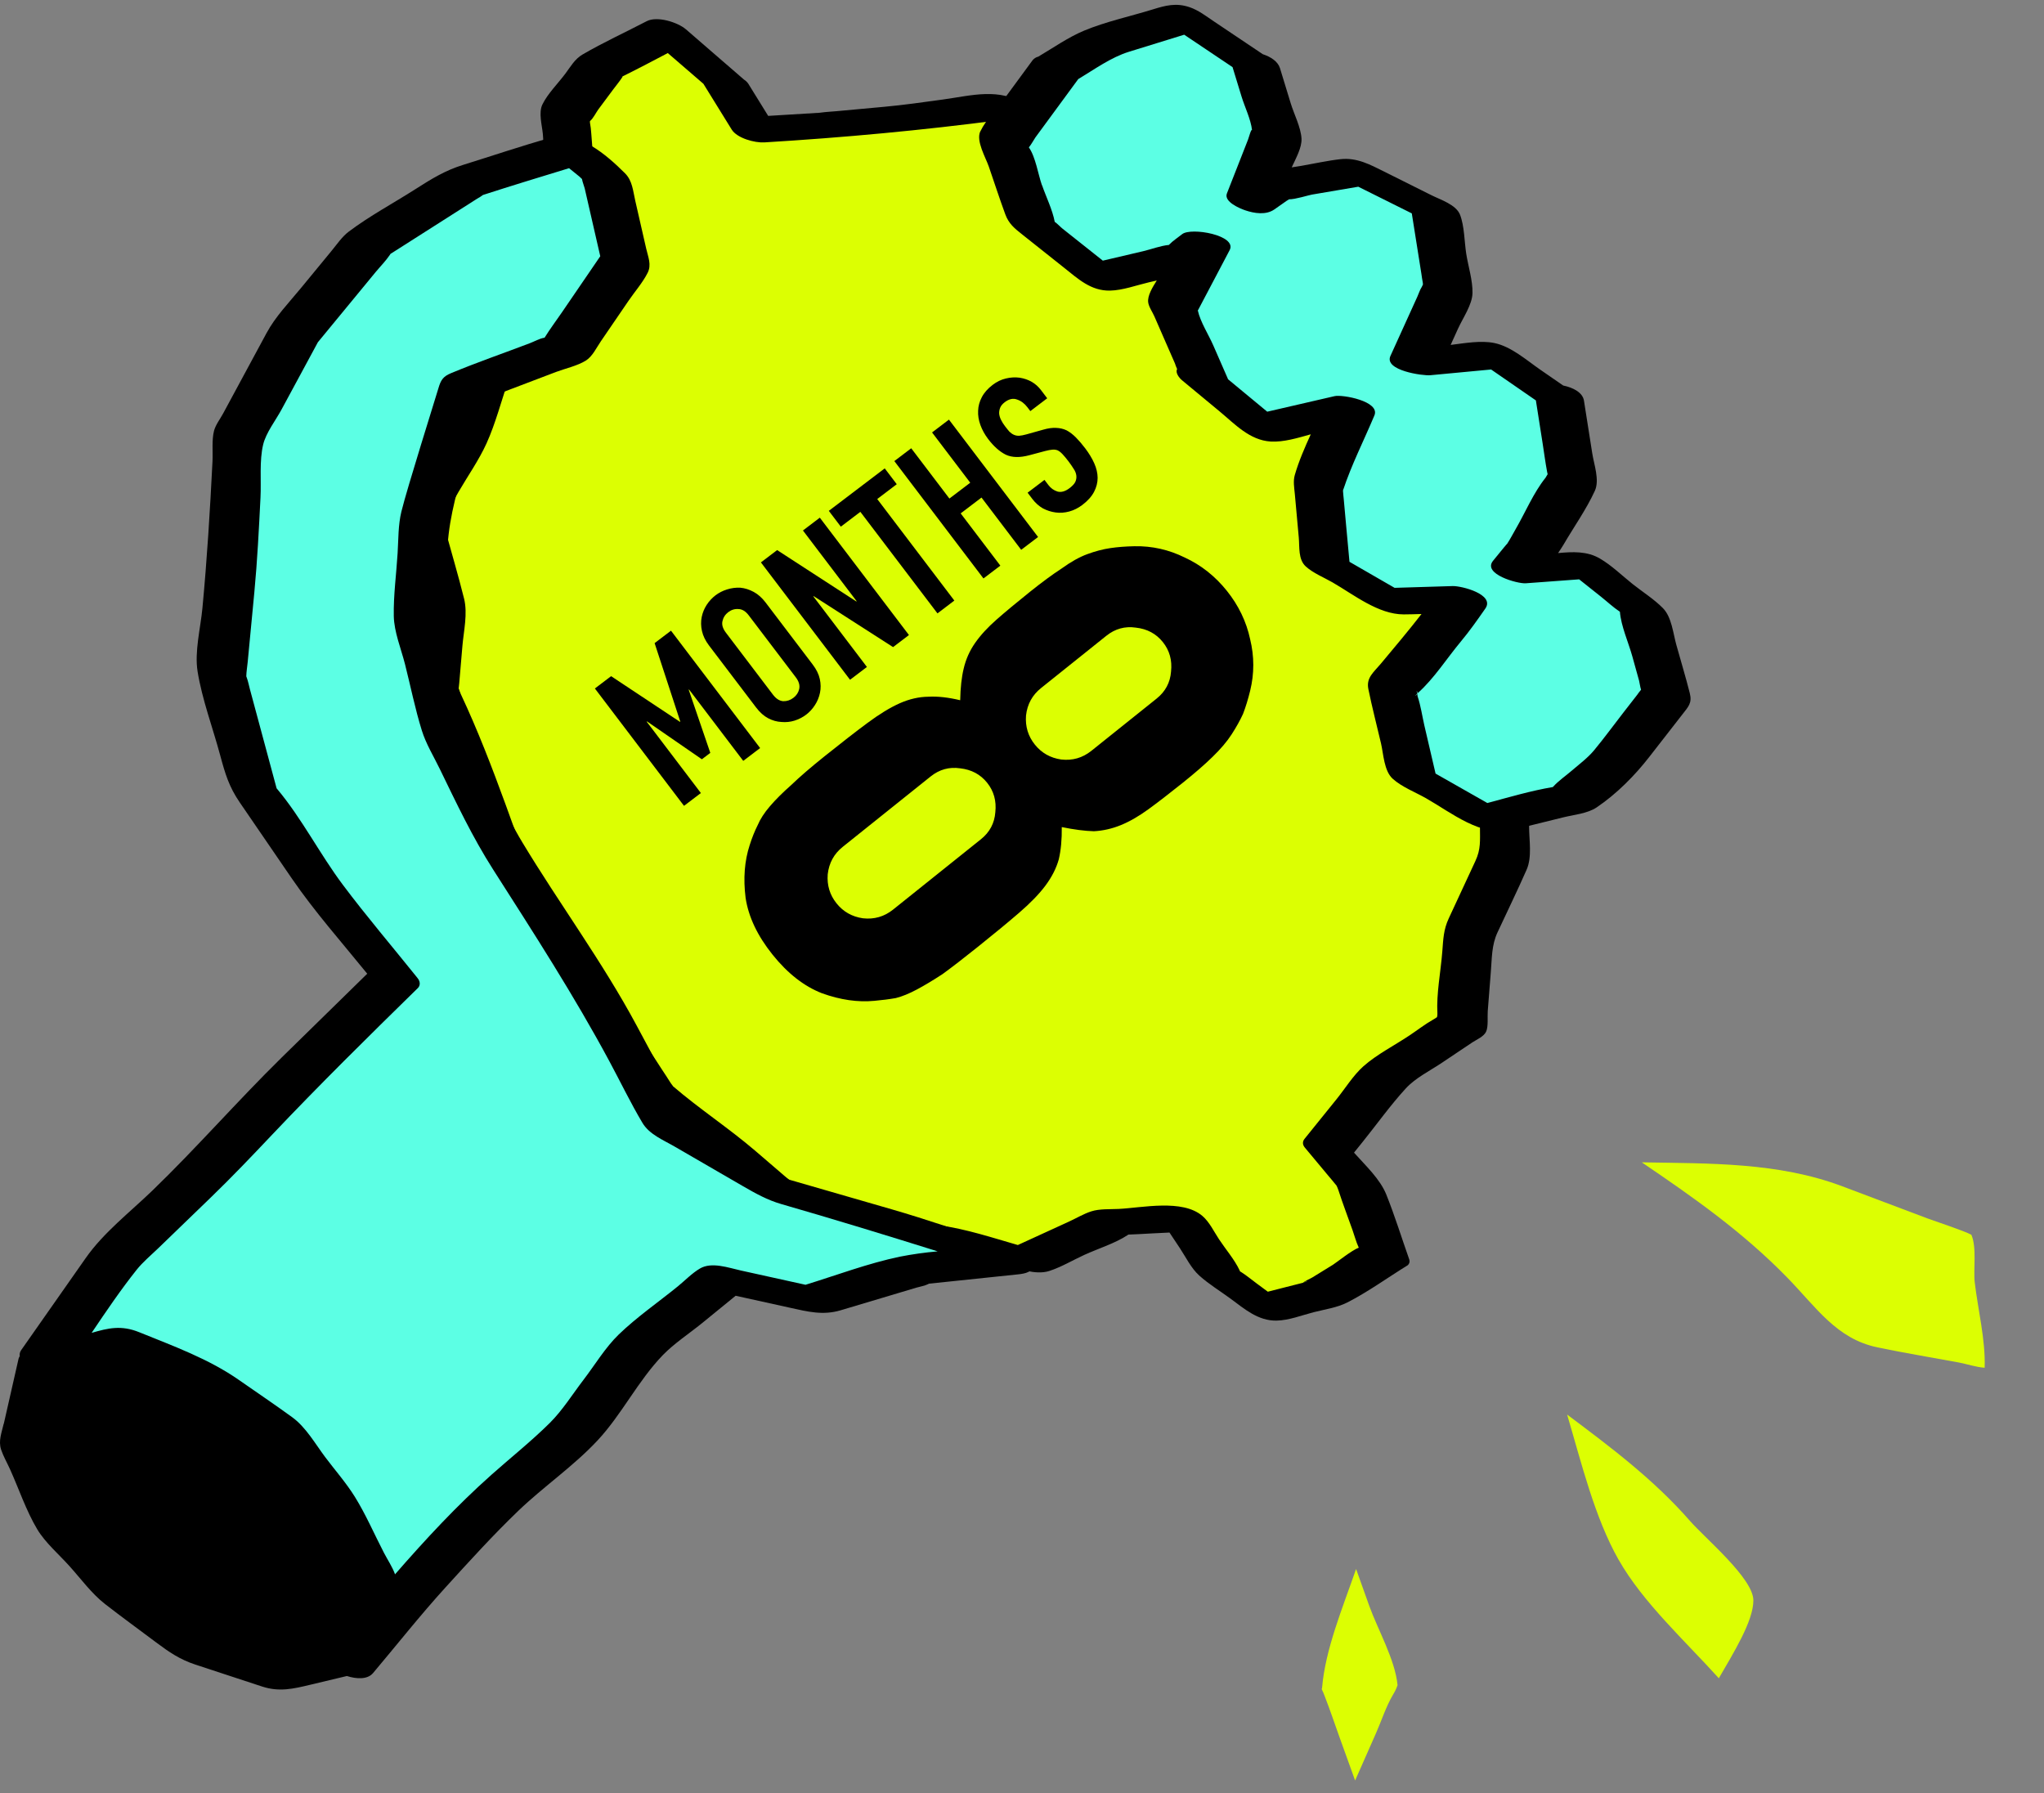
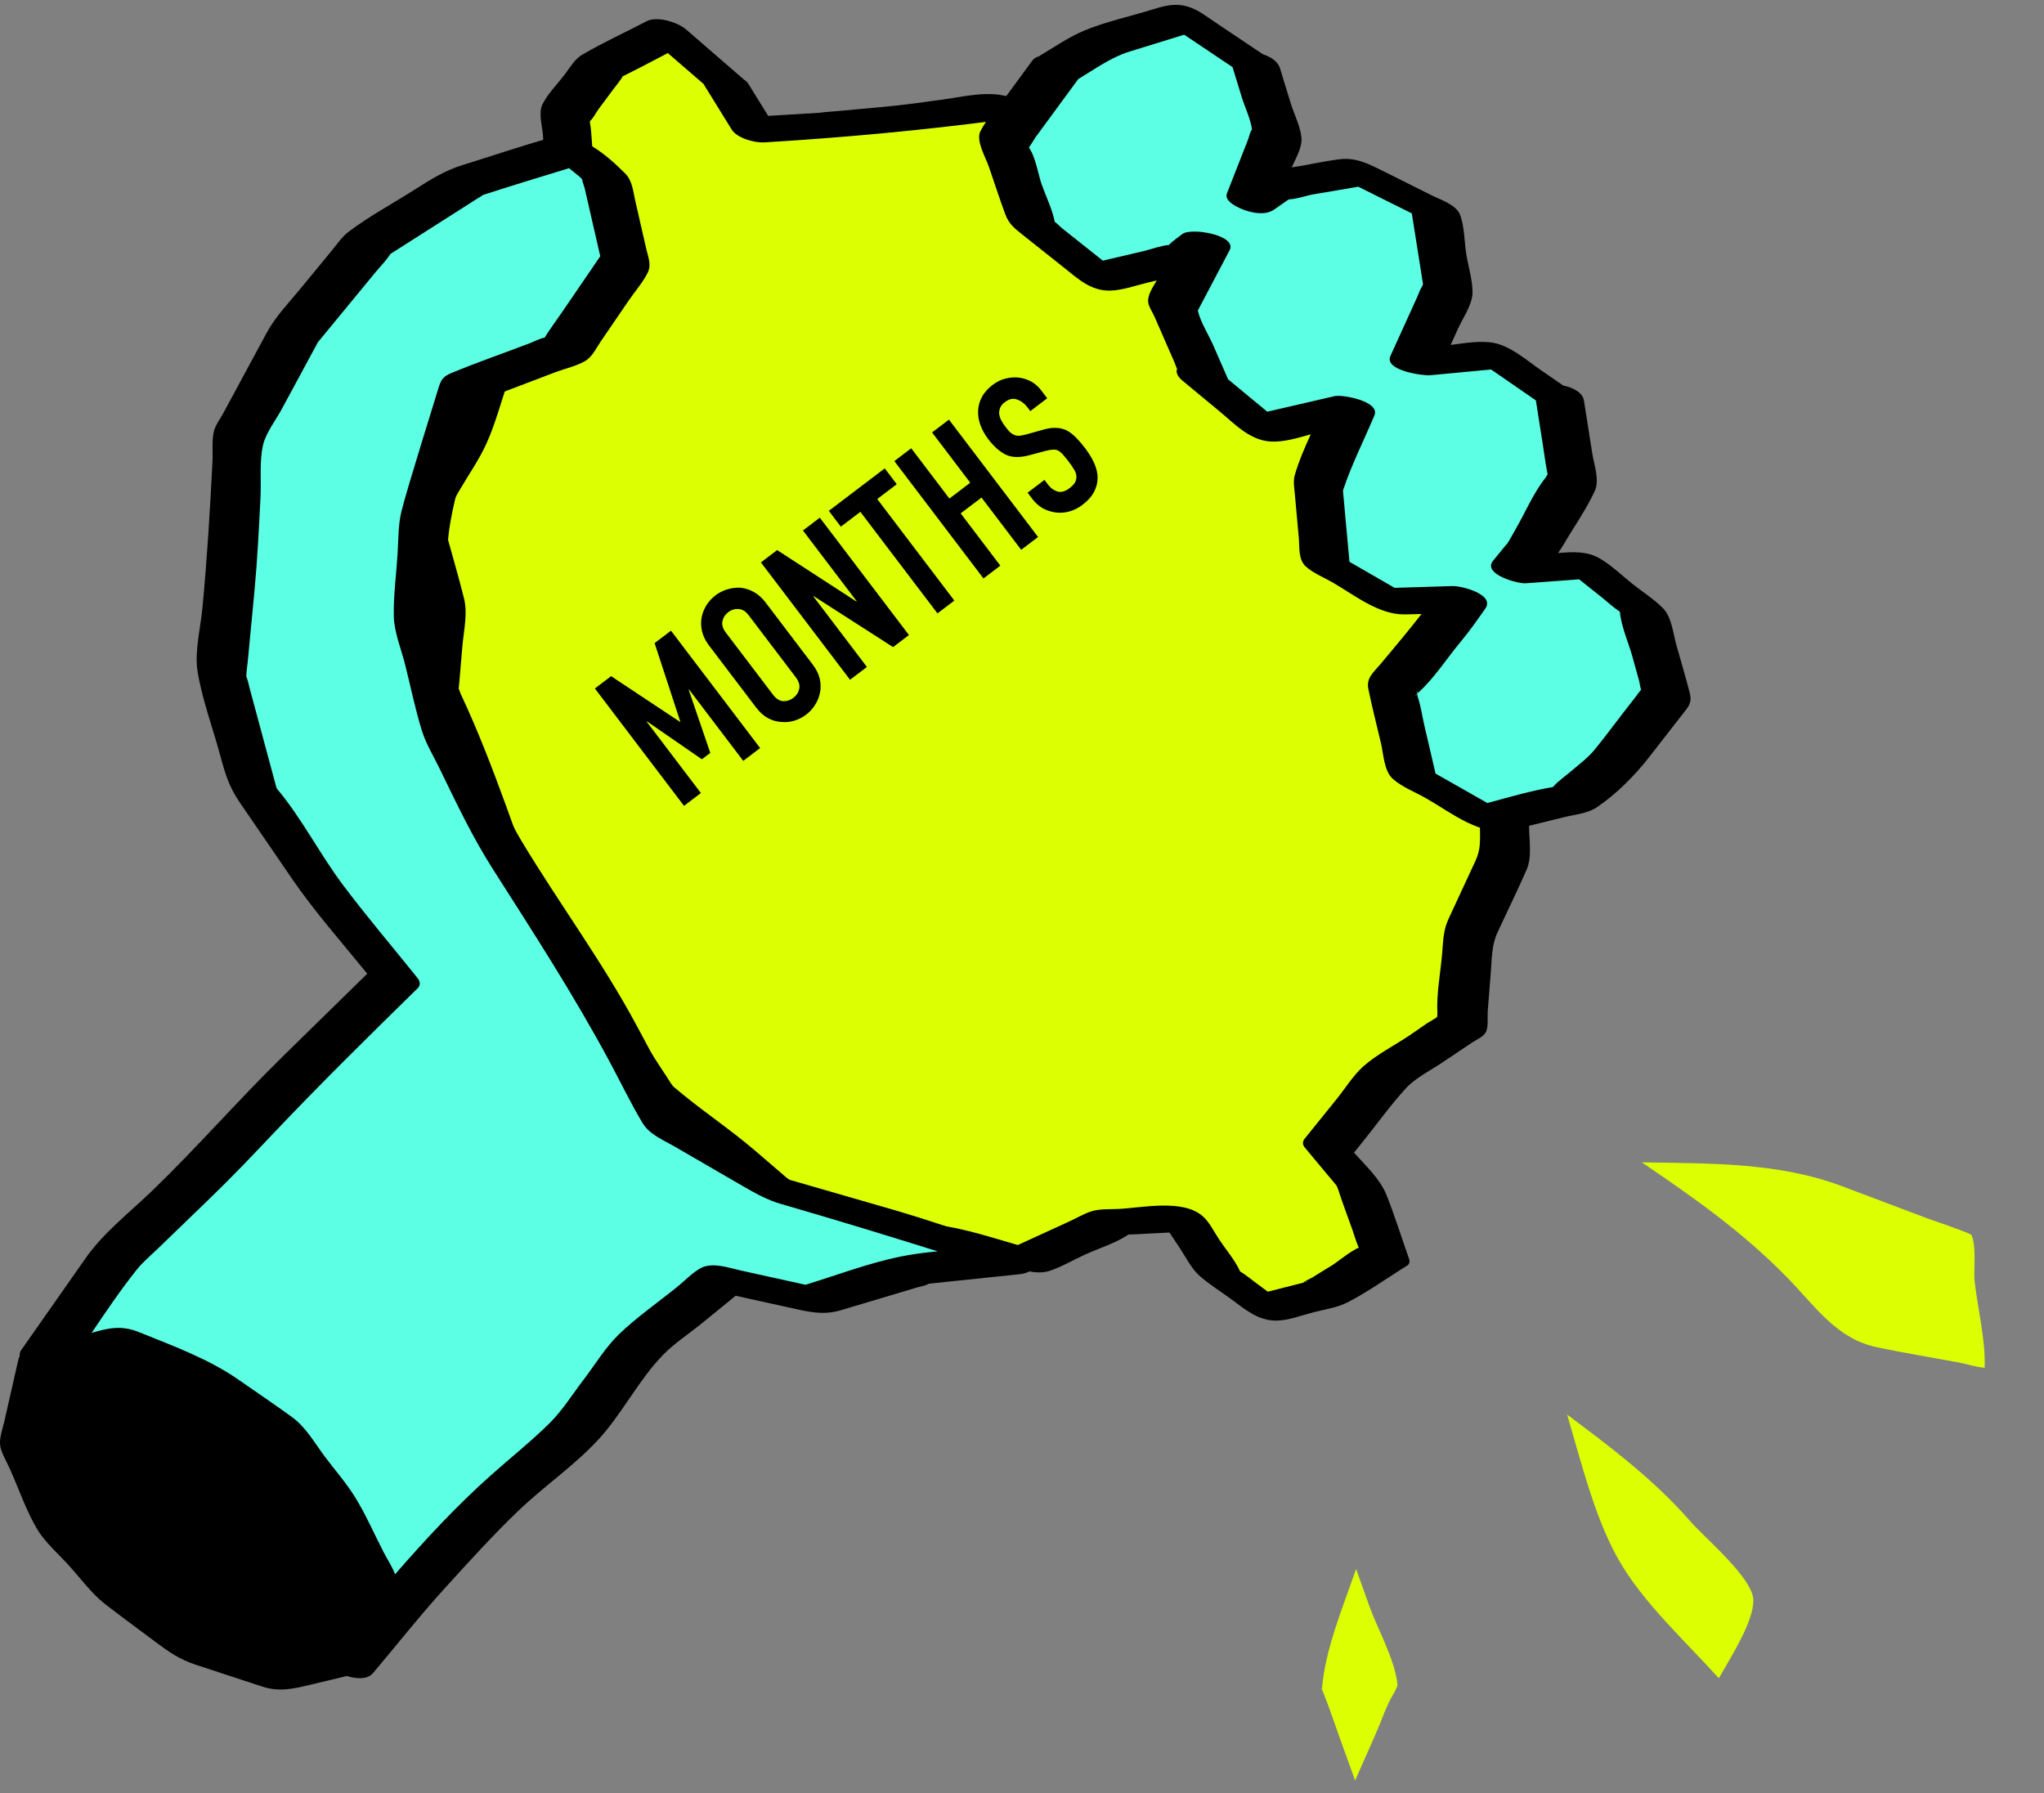
<svg xmlns="http://www.w3.org/2000/svg" width="212" height="186" viewBox="0 0 212 186" fill="none">
  <rect x="0" y="0" width="212" height="186" fill="#808080" stroke="none" />
  <path d="M75.254 8.641L78.242 13.47L86.496 12.966L95.087 12.179L104.045 10.946L111.709 16.054L121.188 16.517L126.347 24.463L134.803 28.378L137.24 37.357L144.148 45.768L150.045 54.764L152.757 63.181L155.047 71.539L156.042 80.165L156.054 88.957L152.333 96.968L151.596 106.325L143.708 111.597L137.688 119.058L141.137 123.2L143.637 130.273L137.335 134.155L131.38 135.671L126.394 131.99L122.695 126.413L115.264 126.779L106.78 130.667L97.9 128.351L88.803 128.323L80.997 123.677L74.333 117.962L67.481 112.713L62.773 105.468L55.25 97.415L51.273 87.303L48.396 79.094L45.009 71.035L45.754 62.3L43.293 53.3L47.894 45.367L50.757 37.121L54.144 28.611L63.47 23.202L59.21 17.96L58.605 11.84L62.277 6.903L69.133 3.351L75.254 8.641Z" fill="#DCFF02" />
  <path d="M48.131 62.079C48.522 63.65 48.095 65.421 47.959 67.013C47.848 68.299 47.738 69.584 47.63 70.87C47.614 71.057 47.58 71.268 47.566 71.471C47.616 71.503 47.738 71.873 47.797 71.999C51.305 79.464 53.72 87.438 56.737 95.108C57.057 95.915 57.351 96.749 57.696 97.547C57.702 97.552 57.707 97.557 57.712 97.562C57.978 97.834 58.232 98.119 58.491 98.395C60.295 100.327 62.1 102.259 63.906 104.19C64.903 105.258 65.627 106.264 66.429 107.5L68.692 110.984C68.954 111.389 69.233 111.791 69.483 112.202C69.618 112.433 69.84 112.675 69.789 112.651C72.518 115.001 75.566 116.992 78.306 119.334L81.506 122.083C81.886 122.411 82.28 122.724 82.648 123.064C82.747 123.155 82.808 123.209 82.852 123.248C84.737 124.359 86.611 125.485 88.491 126.603L89.147 126.994C91.917 126.931 94.802 126.723 97.508 127.099C100.214 127.474 102.911 128.366 105.568 129.132L110.876 126.7C111.631 126.355 112.404 125.887 113.198 125.636C114.053 125.364 115.125 125.433 116.015 125.389C118.478 125.267 122.635 124.342 124.708 126.113C125.44 126.736 125.916 127.756 126.439 128.541C127.123 129.578 128.037 130.629 128.565 131.749C128.584 131.786 128.599 131.824 128.609 131.864C128.648 131.886 128.689 131.908 128.755 131.95C129.314 132.308 129.835 132.746 130.371 133.141L131.497 133.973L133.083 133.568L135.044 133.071L135.144 133.044C135.383 132.834 135.919 132.616 136.11 132.497C136.825 132.057 137.54 131.617 138.254 131.176C138.58 130.976 140.216 129.664 140.932 129.406L140.896 129.329C140.647 128.781 140.488 128.17 140.287 127.601C139.795 126.211 139.263 124.826 138.81 123.421C138.759 123.267 138.696 123.116 138.623 122.971C138.328 122.593 138.006 122.229 137.7 121.861C136.913 120.918 136.127 119.975 135.341 119.031C135.087 118.727 135.071 118.409 135.313 118.109C136.421 116.735 137.529 115.362 138.638 113.989C139.523 112.89 140.357 111.532 141.408 110.595C142.81 109.35 144.668 108.415 146.224 107.369C147.025 106.834 147.816 106.216 148.656 105.744C148.79 105.67 148.919 105.587 149.042 105.498C149.079 105.376 149.093 105.249 149.085 105.122C148.97 103.048 149.431 100.782 149.592 98.709C149.697 97.38 149.714 96.434 150.263 95.252C151.187 93.269 152.106 91.287 153.023 89.308C153.6 88.076 153.502 87.187 153.499 85.799C153.499 83.767 153.537 81.732 153.492 79.703C153.492 79.688 153.492 79.681 153.492 79.657C153.467 79.392 153.431 79.127 153.4 78.862C153.264 77.683 153.128 76.504 152.993 75.324C152.824 73.872 152.762 72.356 152.447 70.932C151.998 68.931 151.359 66.959 150.817 64.985C149.921 61.714 148.834 58.504 147.794 55.276C147.71 55.017 147.632 54.754 147.543 54.496C147.115 53.782 146.62 53.098 146.17 52.401C144.933 50.518 143.697 48.633 142.462 46.746C140.408 43.612 137.762 40.82 135.385 37.927C134.467 36.809 134.291 35.464 133.915 34.078C133.42 32.255 132.925 30.433 132.431 28.61L129.315 27.167C127.805 26.469 125.622 25.865 124.339 24.763C123.144 23.74 122.355 21.898 121.511 20.597L119.623 17.691L117.315 17.576C115.505 17.488 113.543 17.591 111.758 17.23C109.848 16.843 108.017 15.23 106.424 14.169L103.826 12.441C95.654 13.516 87.516 14.268 79.275 14.769C78.291 14.829 76.45 14.341 75.891 13.438L72.956 8.691L69.263 5.504C67.75 6.299 66.239 7.097 64.709 7.855C64.641 7.888 64.594 7.91 64.553 7.928C64.572 7.934 64.576 7.956 64.54 8.013C64.252 8.458 63.901 8.87 63.586 9.295L62.055 11.353C61.847 11.631 61.501 12.329 61.189 12.559C61.189 12.629 61.189 12.694 61.189 12.718C61.328 13.436 61.337 14.207 61.409 14.934C61.515 15.999 61.524 17.132 61.724 18.184C61.736 18.204 61.75 18.224 61.765 18.242C61.951 18.459 62.125 18.686 62.305 18.908C62.767 19.476 63.228 20.044 63.69 20.61C64.4 21.483 65.11 22.357 65.82 23.232C66.219 23.721 65.989 24.078 65.52 24.35C62.547 26.073 59.573 27.798 56.599 29.523C55.289 32.802 53.908 36.063 52.75 39.4C51.998 41.565 51.408 43.893 50.463 45.983C49.675 47.722 48.514 49.371 47.557 51.02C47.028 51.934 46.535 52.883 45.962 53.77C45.94 53.808 45.913 53.843 45.882 53.875C45.922 54.226 46.09 54.62 46.179 54.951C46.83 57.324 47.535 59.691 48.13 62.079H48.131ZM135.181 133.029C135.913 132.833 135.463 132.881 135.181 133.029V133.029ZM42.725 60.151C42.218 58.298 41.711 56.445 41.204 54.593C40.948 53.655 40.597 53.026 41.007 52.157C42.235 49.542 44.171 47.251 45.363 44.619C46.539 42.02 47.202 39.128 48.201 36.445C49.218 33.715 50.255 30.93 51.453 28.276C51.828 27.44 52.66 27.124 53.44 26.678C55.116 25.706 56.791 24.735 58.466 23.764L60.595 22.529L58.772 20.287C58.138 19.505 57.02 18.568 56.669 17.594C56.287 16.533 56.413 15.002 56.302 13.883C56.21 12.949 55.846 11.694 56.255 10.841C56.802 9.711 57.89 8.643 58.639 7.637C59.193 6.894 59.618 6.12 60.419 5.653C62.571 4.4 64.866 3.349 67.078 2.197C68.164 1.633 70.298 2.312 71.144 3.043L77.172 8.261C77.343 8.367 77.49 8.507 77.605 8.672L79.675 12.02L85.048 11.693C85.065 11.688 85.082 11.685 85.099 11.684C85.676 11.603 86.262 11.578 86.839 11.525L91.686 11.079C93.736 10.892 95.764 10.601 97.802 10.321C100.803 9.907 103.651 9.053 106.366 10.854L112.338 14.836C113.527 14.895 114.716 14.952 115.906 15.009C117.837 15.104 120.324 14.882 122.146 15.631C123.944 16.37 124.842 18.566 125.839 20.106C126.702 21.438 127.567 22.77 128.433 24.102L132.72 26.088C134.098 26.724 136.796 27.492 137.391 28.969C138.246 31.074 138.629 33.487 139.222 35.671C139.347 36.132 139.484 36.593 139.595 37.054C139.613 37.122 139.693 37.378 139.732 37.533C139.8 37.625 139.885 37.747 139.925 37.792C140.225 38.138 140.502 38.496 140.791 38.847C143.162 41.727 145.662 44.521 147.715 47.646C149.1 49.751 150.48 51.857 151.856 53.962C152.651 55.173 152.998 56.403 153.445 57.789C154.688 61.663 155.836 65.525 156.91 69.442C157.886 73.006 158.295 76.735 158.566 80.42C158.697 82.177 158.595 83.972 158.596 85.734C158.596 87.165 158.921 88.874 158.338 90.203C157.378 92.392 156.322 94.545 155.316 96.712C154.698 98.044 154.746 99.375 154.623 100.845C154.519 102.188 154.413 103.529 154.307 104.87C154.261 105.446 154.381 106.457 154.139 106.995C153.908 107.516 153.131 107.832 152.683 108.131L149.476 110.28C148.262 111.087 146.798 111.81 145.809 112.887C144.199 114.641 142.788 116.63 141.293 118.484C141.006 118.84 140.716 119.194 140.435 119.549C141.63 120.89 143.143 122.288 143.788 123.905C144.67 126.108 145.377 128.399 146.168 130.636C146.204 130.739 146.208 130.85 146.18 130.955C146.152 131.061 146.093 131.155 146.01 131.226C143.933 132.504 141.897 133.991 139.725 135.096C138.686 135.625 137.395 135.808 136.263 136.097C135.028 136.411 133.691 136.948 132.404 136.971C130.491 137.004 129.091 135.771 127.655 134.713C126.583 133.923 125.381 133.194 124.391 132.304C123.546 131.545 122.99 130.386 122.37 129.45C122.011 128.913 121.653 128.375 121.297 127.837L119.335 127.934C118.566 127.972 117.797 128.028 117.027 128.049C117.011 128.062 117 128.071 116.98 128.086C115.654 128.964 113.91 129.492 112.465 130.154C111.281 130.697 110.068 131.422 108.828 131.823C107.382 132.291 105.504 131.529 104.079 131.157C102.248 130.678 100.417 130.2 98.587 129.724C98.563 129.717 98.538 129.711 98.513 129.706C98.114 129.719 97.662 129.654 97.312 129.653L91.712 129.636C90.111 129.636 88.64 129.684 87.168 128.889C85.819 128.162 84.523 127.315 83.209 126.533C80.828 125.116 78.753 123.791 76.655 121.992C74.638 120.264 72.647 118.524 70.539 116.908C68.371 115.247 65.855 113.814 64.354 111.504C62.931 109.315 61.672 106.78 59.882 104.871C57.635 102.466 55.116 100.162 53.073 97.584C52.551 96.924 52.321 96.086 52.015 95.301C51.323 93.545 50.63 91.791 49.938 90.037C49.015 87.703 48.169 85.365 47.339 83C46.447 80.45 45.523 77.969 44.476 75.478C43.853 73.997 42.997 72.463 42.559 70.916C42.298 69.994 42.572 68.885 42.653 67.943C42.812 66.084 42.971 64.226 43.129 62.367C43.144 62.192 43.17 62.013 43.175 61.835C43.172 61.828 43.17 61.82 43.169 61.812C43.053 61.257 42.866 60.706 42.716 60.159" fill="black" />
  <path d="M109.48 7.214L114.351 4.401L122.735 1.812L130.136 6.778L130.213 6.724L132.447 14.029L129.813 20.746L131.843 19.317L140.686 17.813L148.888 21.905L150.186 30.079L146.77 37.605L155.026 36.825L161.559 41.337L161.743 41.206L163.099 49.826L158.779 57.251L157.242 59.136L164.395 58.608L170.46 63.437L172.882 72.139L167.43 79.153L163.169 82.823L154.466 84.964L146.47 80.417L144.349 71.299L150.096 64.412L151.672 62.145L144.34 62.368L137.457 58.396L136.718 50.242L139.999 42.398L131.105 44.453L124.618 39.086L124.811 38.949L121.618 31.646L124.984 25.261L123.274 26.639L114.115 28.782L107.013 23.146L104.061 14.594L109.48 7.214Z" fill="#5CFFE4" />
  <path d="M146.982 71.936L146.997 71.922C146.993 71.932 146.989 71.942 146.983 71.951C146.983 71.951 146.983 71.942 146.983 71.936" fill="black" />
  <path d="M108.08 19.212C108.498 20.426 109.159 21.747 109.395 23.009C109.68 23.204 109.993 23.552 110.203 23.715L114.384 27.034L118.566 26.054C119.399 25.859 120.365 25.485 121.242 25.404C121.255 25.389 121.255 25.384 121.27 25.367C121.655 24.969 122.177 24.637 122.611 24.287C123.534 23.549 128.348 24.402 127.537 25.942C126.951 27.053 126.365 28.167 125.778 29.284L124.615 31.49C124.5 31.702 124.39 31.914 124.279 32.129C124.266 32.153 124.251 32.177 124.234 32.199C124.5 33.395 125.343 34.693 125.827 35.797C126.336 36.964 126.846 38.13 127.357 39.296C127.357 39.307 127.357 39.316 127.357 39.325L131.435 42.7L138.421 41.087C139.228 40.899 143.167 41.612 142.552 43.084C141.476 45.654 140.163 48.221 139.294 50.867C139.294 50.891 139.294 50.898 139.294 50.926C139.31 51.219 139.347 51.511 139.374 51.803C139.455 52.703 139.536 53.603 139.618 54.503C139.732 55.758 139.848 57.014 139.965 58.269L144.645 60.97L150.666 60.786C151.589 60.757 155.079 61.65 154.056 63.118C153.23 64.303 152.421 65.454 151.497 66.562C150.075 68.266 148.736 70.379 147.081 71.855C147.047 71.886 147.032 71.901 147.005 71.926C147.023 71.878 147.023 71.824 147.004 71.776C146.986 71.727 146.95 71.687 146.904 71.664C146.945 71.69 146.972 71.813 146.991 71.94C146.626 72.286 146.905 72.162 146.991 71.953C147.011 72.075 147.022 72.198 147.036 72.237C147.357 73.196 147.505 74.253 147.729 75.233C148.113 76.901 148.502 78.568 148.894 80.235L154.265 83.288C156.516 82.687 158.788 82.013 161.067 81.63C161.076 81.617 161.075 81.612 161.086 81.6C161.654 80.973 162.413 80.457 163.048 79.908C163.831 79.234 164.676 78.611 165.335 77.819C166.391 76.546 167.372 75.197 168.387 73.891L169.8 72.074C169.927 71.889 170.063 71.711 170.208 71.54C170.107 71.236 170.048 70.757 170.004 70.606L169.301 68.071C168.897 66.621 168.136 64.953 168.013 63.451C167.32 62.99 166.691 62.398 166.043 61.882L163.787 60.088L158.247 60.497C157.397 60.559 153.734 59.541 154.858 58.163C155.114 57.85 155.37 57.536 155.626 57.221C155.708 57.123 156.31 56.374 156.312 56.414C156.632 55.926 156.903 55.394 157.194 54.892C158.192 53.176 159.059 51.09 160.304 49.546C160.358 49.479 160.459 49.252 160.519 49.184C160.499 49.093 160.474 49.001 160.462 48.93C160.28 47.957 160.153 46.971 160 45.994C159.77 44.505 159.536 43.017 159.299 41.529L154.656 38.323L148.343 38.918C147.596 38.989 143.526 38.434 144.212 36.92L145.851 33.311C146.24 32.456 146.629 31.601 147.016 30.747C147.154 30.442 147.271 30.056 147.459 29.771C147.478 29.742 147.541 29.597 147.587 29.506C147.587 29.445 147.582 29.385 147.571 29.325C147.506 29.019 147.473 28.701 147.423 28.392C147.278 27.475 147.133 26.559 146.987 25.646C146.802 24.475 146.616 23.303 146.429 22.131L140.88 19.366L136.061 20.185C135.731 20.241 134.308 20.689 133.705 20.671C133.613 20.725 133.518 20.778 133.448 20.828L132.179 21.718C131.313 22.329 130.094 22.133 129.154 21.814C128.603 21.627 126.914 20.929 127.252 20.065C127.691 18.947 128.13 17.828 128.57 16.709C128.862 15.957 129.155 15.207 129.452 14.458C129.546 14.215 129.774 13.316 129.859 13.502C129.736 12.379 129.1 11.089 128.777 10.033C128.463 9.01 128.15 7.986 127.837 6.962L122.823 3.599L117.097 5.368C115.229 5.944 113.519 7.194 111.833 8.204C110.352 10.221 108.87 12.239 107.388 14.258C107.273 14.411 106.962 14.995 106.712 15.287C107.41 16.287 107.669 18.061 108.066 19.211L108.08 19.212ZM139.291 50.828C139.324 50.663 139.291 50.598 139.291 50.828V50.828ZM101.684 13.621C102.281 12.371 103.479 11.179 104.294 10.066L107.103 6.241C107.254 6.059 107.46 5.93 107.689 5.875C109.24 4.96 110.805 3.858 112.45 3.174C114.707 2.237 117.222 1.7 119.557 0.978C120.872 0.572 121.974 0.267 123.383 0.747C124.315 1.064 125.083 1.669 125.893 2.213L130.976 5.623C131.821 5.9 132.546 6.387 132.756 7.069C133.127 8.288 133.5 9.506 133.873 10.723C134.212 11.833 134.926 13.212 134.99 14.374C135.039 15.309 134.397 16.438 133.974 17.36C134.32 17.307 134.667 17.254 135.013 17.194C136.346 16.963 137.695 16.657 139.039 16.509C140.747 16.322 142.126 17.085 143.584 17.809L148.495 20.261C149.418 20.722 151.019 21.225 151.431 22.268C151.892 23.448 151.88 25.091 152.078 26.339C152.282 27.623 152.756 29.104 152.724 30.407C152.696 31.604 151.72 32.994 151.233 34.069L150.459 35.775C151.932 35.591 153.592 35.29 154.994 35.579C156.742 35.94 158.329 37.359 159.774 38.357L162.133 39.986C163.196 40.205 164.155 40.727 164.285 41.552C164.571 43.37 164.857 45.189 165.144 47.009C165.33 48.203 165.927 49.789 165.412 50.913C164.529 52.839 163.229 54.663 162.163 56.496C161.985 56.803 161.789 57.072 161.602 57.363C163.094 57.227 164.603 57.141 165.953 57.939C167.162 58.646 168.234 59.699 169.326 60.57C170.351 61.386 171.569 62.149 172.487 63.088C173.385 64.01 173.533 65.686 173.865 66.877C174.326 68.548 174.84 70.213 175.262 71.895C175.521 72.921 175.112 73.3 174.481 74.112L171.073 78.49C169.545 80.457 167.666 82.348 165.594 83.747C164.658 84.378 163.224 84.507 162.146 84.773L156.851 86.08C153.652 86.868 150.548 84.295 147.894 82.786C146.804 82.167 145.382 81.62 144.443 80.766C143.548 79.949 143.495 78.217 143.237 77.109C142.8 75.227 142.305 73.352 141.923 71.463C141.685 70.288 142.477 69.727 143.213 68.844C144.645 67.129 146.075 65.436 147.436 63.684C146.819 63.699 146.202 63.725 145.589 63.724C142.952 63.724 140.412 61.676 138.212 60.408C137.331 59.899 136.193 59.445 135.432 58.75C134.633 58.023 134.797 56.742 134.706 55.743C134.57 54.24 134.433 52.739 134.297 51.239C134.234 50.547 134.107 49.913 134.297 49.256C134.709 47.836 135.317 46.435 135.951 45.047C134.595 45.422 133.142 45.873 131.797 45.795C129.604 45.666 128.055 43.962 126.469 42.648L122.589 39.434C122.328 39.218 121.874 38.665 122.089 38.282C122.001 38.086 121.924 37.885 121.858 37.681L120.862 35.406C120.484 34.538 120.105 33.67 119.726 32.804C119.541 32.381 119.137 31.805 119.086 31.34C119.01 30.67 119.515 29.825 119.977 29.092L119.135 29.288C117.853 29.588 116.454 30.114 115.124 30.141C113.147 30.18 111.815 28.92 110.392 27.791C108.941 26.638 107.491 25.486 106.042 24.334C105.221 23.683 104.63 23.217 104.263 22.217C103.663 20.586 103.128 18.928 102.561 17.286C102.228 16.319 101.205 14.607 101.678 13.617" fill="black" />
  <path d="M40.929 101.489L31.087 111.097L21.718 120.96L11.897 130.412L4.489 140.939L12.335 147.63L19.038 157.063L27.36 164.797L36.197 172.493L43.59 163.766L51.214 155.756L59.533 148.391L66.309 139.56L74.731 132.72L84.454 134.882L94.884 131.782L104.556 130.793L92.843 126.986L80.499 123.398L69.188 116.821L63.038 105.32L57.383 96.182L51.614 87.108L46.4 76.359L43.431 64.59L44.066 54.423L46.499 44.507L47.002 44.697L48.329 40.139L58.843 36.161L64.98 27.215L62.999 18.491L59.336 15.515L48.21 18.947L38.316 25.228L30.665 34.495L24.831 45.253L24.193 57.467L23.017 69.661L26.209 81.582L33.13 91.722L40.929 101.489Z" fill="#5CFFE4" />
  <path d="M50.955 152.975C52.967 151.188 55.109 149.483 57.022 147.587C58.349 146.269 59.4 144.575 60.534 143.094C61.703 141.566 62.789 139.752 64.174 138.412C66.054 136.596 68.298 135.052 70.322 133.403C71.053 132.806 71.779 132.049 72.597 131.568C73.812 130.853 75.536 131.486 76.846 131.776L83.548 133.255C86.78 132.258 90.042 131.026 93.337 130.339C94.631 130.085 95.939 129.902 97.253 129.789C91.863 128.102 86.467 126.448 81.028 124.882C79.582 124.463 78.374 123.784 77.08 123.039C74.718 121.669 72.354 120.299 69.989 118.93C68.8 118.238 67.354 117.67 66.633 116.461C65.403 114.395 64.348 112.198 63.21 110.083C59.535 103.238 55.323 96.727 51.142 90.179C48.999 86.822 47.346 83.318 45.602 79.73C44.977 78.446 44.18 77.143 43.756 75.778C43.053 73.525 42.585 71.169 42.005 68.882C41.602 67.297 40.874 65.541 40.843 63.897C40.802 61.741 41.11 59.525 41.24 57.375C41.328 55.936 41.291 54.46 41.633 53.057C42.225 50.629 45.186 41.252 45.461 40.304C45.714 39.428 45.942 39.051 46.784 38.703C49.475 37.584 52.245 36.629 54.968 35.592C55.423 35.419 55.956 35.112 56.436 35.034L56.482 35.027C57.033 34.135 57.671 33.288 58.263 32.423L62.258 26.578C61.72 24.23 61.181 21.881 60.643 19.531C60.597 19.33 60.412 18.885 60.361 18.565C60.255 18.463 60.156 18.362 60.107 18.323L59.022 17.444C56.038 18.358 53.048 19.264 50.081 20.225C50.081 20.225 50.081 20.225 50.081 20.232C49.894 20.37 49.697 20.494 49.493 20.605L46.861 22.282C44.861 23.554 42.864 24.827 40.869 26.099L40.502 26.329C40.489 26.355 40.475 26.38 40.459 26.404C40.028 27.046 39.455 27.623 38.959 28.22L34.209 33.99C33.807 34.479 33.409 34.969 33.004 35.455C32.989 35.473 32.983 35.477 32.975 35.486C32.816 35.767 32.668 36.056 32.514 36.341C31.409 38.386 30.304 40.432 29.199 42.477C28.609 43.572 27.594 44.876 27.298 46.093C26.886 47.782 27.107 49.861 27.018 51.597C26.853 54.881 26.691 58.144 26.381 61.416C26.151 63.836 25.92 66.256 25.689 68.675C25.645 69.148 25.554 69.657 25.544 70.142C25.556 70.18 25.575 70.232 25.602 70.308C25.74 70.684 25.816 71.097 25.92 71.484C26.535 73.778 27.153 76.071 27.773 78.363C28.034 79.33 28.294 80.296 28.553 81.262C28.599 81.429 28.642 81.598 28.689 81.765C28.702 81.78 28.709 81.785 28.724 81.804C31.299 84.871 33.162 88.574 35.565 91.778C38.031 95.066 40.715 98.209 43.285 101.415C43.381 101.523 43.455 101.649 43.503 101.785C43.504 101.794 43.504 101.802 43.503 101.811C43.542 101.933 43.545 102.064 43.51 102.188C43.476 102.312 43.406 102.424 43.309 102.509C38.206 107.507 33.143 112.494 28.234 117.679C26.14 119.89 24.058 122.081 21.869 124.194L16.383 129.494C15.639 130.213 14.814 130.894 14.169 131.703C12.511 133.786 11.002 136.015 9.503 138.243C11.2 137.751 12.566 137.414 14.438 138.174C17.988 139.615 21.653 140.939 24.799 143.14C26.636 144.424 28.501 145.675 30.314 146.997C31.726 148.024 32.7 149.754 33.733 151.134C34.749 152.486 35.908 153.804 36.801 155.239C37.948 157.082 38.83 159.144 39.829 161.066C40.193 161.764 40.677 162.488 40.952 163.228C40.96 163.25 40.959 163.271 40.966 163.292C44.117 159.678 47.373 156.158 50.955 152.978V152.975ZM0.392 147.678L1.929 140.908C1.957 140.822 1.995 140.741 2.045 140.666C2.01 140.44 2.067 140.209 2.202 140.024C4.433 136.842 6.664 133.659 8.895 130.477C10.753 127.827 13.487 125.722 15.805 123.484C20.421 119.024 24.635 114.182 29.212 109.686C32.168 106.785 35.127 103.887 38.089 100.992C35.447 97.735 32.621 94.549 30.255 91.096C28.457 88.473 26.66 85.849 24.864 83.223C23.746 81.591 23.354 80.253 22.833 78.322C22.067 75.475 20.959 72.54 20.491 69.629C20.164 67.592 20.798 65.142 20.992 63.103C21.475 58.01 21.784 52.951 22.04 47.84C22.091 46.859 21.95 45.625 22.202 44.669C22.362 44.063 22.847 43.434 23.143 42.884L27.644 34.548C28.567 32.837 29.945 31.417 31.179 29.919C32.25 28.614 33.323 27.31 34.397 26.008C34.962 25.322 35.474 24.55 36.182 24.016C38.334 22.396 40.798 21.078 43.068 19.63C44.76 18.553 46.136 17.691 48.031 17.102C51.049 16.165 54.054 15.144 57.096 14.289C59.946 13.49 62.895 16.045 64.828 17.976C65.594 18.743 65.652 19.792 65.888 20.82C66.264 22.469 66.641 24.117 67.018 25.766C67.227 26.674 67.595 27.456 67.171 28.301C66.658 29.316 65.829 30.259 65.188 31.2L62.327 35.386C61.866 36.056 61.453 36.975 60.744 37.411C59.86 37.951 58.633 38.218 57.67 38.579L52.807 40.429L50.673 41.235C50.273 42.618 49.872 44.004 49.471 45.392C49.363 45.763 49.085 45.968 48.734 46.074C47.937 49.142 46.898 52.287 46.533 55.4C46.259 57.729 46.244 60.117 46.102 62.459C46.051 63.301 45.946 64.163 45.945 65.011C45.955 65.03 45.962 65.05 45.967 65.071C46.066 65.406 46.139 65.75 46.226 66.088C46.852 68.557 47.479 71.025 48.107 73.492C48.337 74.414 48.648 75.348 48.816 76.285C48.841 76.421 48.859 76.515 48.871 76.572C48.936 76.705 49.002 76.843 49.066 76.974C50.745 80.42 52.207 84.104 54.187 87.385C58.024 93.744 62.496 99.781 66.012 106.332C67.212 108.565 68.41 110.8 69.609 113.034L71.199 115.995C71.241 116.075 71.329 116.196 71.407 116.32C72.011 116.612 72.617 117.081 73.154 117.393C74.357 118.084 75.559 118.78 76.76 119.481L80.134 121.439C80.531 121.67 81.342 121.974 81.798 122.331L81.993 122.394L85.455 123.395L92.494 125.429C96.164 126.489 99.781 127.758 103.415 128.933L104.957 129.432C105.638 129.652 107.046 130.136 107.163 131.034C107.279 131.931 106.28 132.103 105.6 132.173L98.992 132.864C98.112 132.954 97.23 133.041 96.35 133.139C96.318 133.159 96.285 133.177 96.252 133.193C95.888 133.37 95.432 133.438 95.046 133.553L87.198 135.898C85.352 136.451 83.766 136.041 81.929 135.635L76.3 134.393C75.141 135.338 73.982 136.283 72.822 137.229C71.497 138.307 69.937 139.321 68.745 140.551C66.182 143.201 64.501 146.686 61.993 149.382C59.509 152.05 56.394 154.171 53.762 156.695C51.131 159.22 48.65 161.958 46.205 164.645C43.598 167.509 41.186 170.571 38.688 173.531C38.111 174.213 36.986 174.15 35.976 173.833C34.711 174.133 33.447 174.435 32.184 174.739C30.404 175.163 28.966 175.509 27.172 174.919L20.263 172.648C18.647 172.115 17.545 171.36 16.19 170.344C14.426 169.019 12.636 167.724 10.895 166.368C9.496 165.279 8.387 163.744 7.202 162.43C6.119 161.223 4.701 160.01 3.864 158.618C2.71 156.687 1.949 154.393 1.02 152.345C0.724 151.691 0.34 151.029 0.114 150.348C-0.184 149.451 0.172 148.594 0.379 147.683" fill="black" />
  <path d="M70.944 83.581L61.7 71.408L63.382 70.131L70.525 74.869L70.559 74.843L67.895 66.703L69.594 65.413L78.838 77.587L77.088 78.916L71.466 71.513L71.432 71.539L73.671 78.087L72.796 78.751L67.107 74.823L67.073 74.849L72.694 82.252L70.944 83.581Z" fill="black" />
  <path d="M73.537 66.948C73.165 66.457 72.922 65.959 72.808 65.453C72.694 64.946 72.685 64.459 72.781 63.991C72.873 63.543 73.044 63.126 73.292 62.74C73.551 62.346 73.858 62.014 74.213 61.744C74.568 61.475 74.964 61.273 75.403 61.137C75.853 60.993 76.311 60.933 76.779 60.955C77.244 60.997 77.705 61.141 78.162 61.387C78.62 61.633 79.034 62.001 79.407 62.491L84.288 68.919C84.678 69.432 84.925 69.936 85.03 70.431C85.136 70.926 85.142 71.398 85.049 71.846C84.954 72.314 84.776 72.745 84.517 73.14C84.269 73.526 83.967 73.853 83.612 74.123C83.258 74.392 82.856 74.599 82.406 74.743C81.967 74.878 81.516 74.924 81.05 74.882C80.583 74.86 80.125 74.732 79.676 74.497C79.227 74.263 78.808 73.889 78.419 73.376L73.537 66.948ZM80.169 72.047C80.49 72.469 80.842 72.695 81.227 72.727C81.614 72.738 81.968 72.622 82.288 72.379C82.609 72.136 82.81 71.83 82.891 71.463C82.976 71.075 82.858 70.67 82.538 70.249L77.656 63.82C77.336 63.398 76.982 63.182 76.595 63.17C76.21 63.139 75.858 63.245 75.537 63.488C75.217 63.731 75.014 64.047 74.93 64.434C74.848 64.802 74.968 65.197 75.288 65.618L80.169 72.047Z" fill="black" />
  <path d="M88.165 70.504L78.921 58.331L80.603 57.054L88.815 62.382L88.85 62.356L83.28 55.021L85.03 53.692L94.274 65.865L92.627 67.116L84.393 61.831L84.358 61.858L89.915 69.175L88.165 70.504Z" fill="black" />
  <path d="M97.232 63.619L89.234 53.087L87.209 54.625L85.963 52.984L91.763 48.579L93.01 50.221L90.985 51.758L98.982 62.29L97.232 63.619Z" fill="black" />
  <path d="M102.003 59.996L92.759 47.823L94.51 46.494L98.47 51.708L100.632 50.066L96.672 44.852L98.423 43.522L107.667 55.696L105.916 57.025L101.8 51.605L99.638 53.247L103.754 58.667L102.003 59.996Z" fill="black" />
  <path d="M108.614 41.309L106.864 42.639L106.565 42.245C106.262 41.846 105.906 41.578 105.495 41.441C105.087 41.284 104.659 41.374 104.213 41.713C103.973 41.896 103.813 42.089 103.734 42.293C103.654 42.497 103.62 42.702 103.633 42.909C103.654 43.126 103.721 43.345 103.834 43.565C103.938 43.773 104.068 43.98 104.223 44.185C104.405 44.425 104.562 44.62 104.695 44.771C104.839 44.913 104.993 45.021 105.157 45.094C105.321 45.167 105.5 45.202 105.695 45.197C105.902 45.184 106.154 45.136 106.452 45.054L108.193 44.567C108.695 44.42 109.144 44.358 109.54 44.381C109.927 44.392 110.289 44.477 110.625 44.634C110.959 44.812 111.283 45.061 111.597 45.379C111.902 45.687 112.224 46.062 112.561 46.507C112.951 47.02 113.263 47.538 113.497 48.06C113.723 48.572 113.839 49.068 113.844 49.55C113.846 50.051 113.721 50.541 113.471 51.019C113.22 51.496 112.815 51.948 112.254 52.374C111.831 52.695 111.38 52.921 110.901 53.051C110.423 53.181 109.952 53.214 109.49 53.152C109.028 53.09 108.587 52.948 108.167 52.728C107.75 52.488 107.386 52.162 107.074 51.752L106.581 51.102L108.331 49.773L108.747 50.32C108.989 50.639 109.301 50.86 109.683 50.983C110.068 51.087 110.484 50.969 110.93 50.63C111.227 50.404 111.426 50.19 111.526 49.989C111.628 49.767 111.664 49.542 111.635 49.313C111.605 49.084 111.514 48.857 111.361 48.632C111.21 48.386 111.031 48.127 110.824 47.853C110.581 47.534 110.371 47.281 110.192 47.093C110.014 46.905 109.842 46.775 109.678 46.701C109.503 46.637 109.317 46.617 109.119 46.641C108.932 46.657 108.696 46.702 108.409 46.776L106.767 47.214C105.778 47.48 104.962 47.462 104.318 47.16C103.676 46.838 103.066 46.295 102.486 45.532C102.14 45.076 101.874 44.595 101.688 44.089C101.502 43.583 101.423 43.086 101.449 42.599C101.465 42.12 101.59 41.656 101.827 41.207C102.066 40.738 102.443 40.308 102.958 39.917C103.392 39.587 103.848 39.367 104.324 39.257C104.811 39.139 105.286 39.111 105.748 39.173C106.69 39.321 107.429 39.748 107.965 40.454L108.614 41.309Z" fill="black" />
-   <path d="M114.746 65.943C115.658 65.213 116.678 64.931 117.807 65.096C118.979 65.226 119.913 65.725 120.608 66.594C121.304 67.462 121.587 68.483 121.458 69.656C121.372 70.793 120.873 71.727 119.962 72.457L113.193 77.876C112.281 78.606 111.24 78.906 110.067 78.775C108.938 78.61 108.026 78.094 107.331 77.225C106.635 76.357 106.331 75.353 106.416 74.216C106.546 73.043 107.066 72.092 107.977 71.363L114.746 65.943ZM122.678 81.185C123.936 80.177 124.965 79.283 125.763 78.501C126.605 77.685 127.264 76.907 127.741 76.169C128.218 75.431 128.613 74.723 128.925 74.046C129.202 73.325 129.449 72.521 129.665 71.635C130.098 69.864 130.097 68.083 129.661 66.294C129.269 64.47 128.464 62.798 127.247 61.278C126.03 59.758 124.575 58.608 122.881 57.826C121.23 57.01 119.493 56.619 117.67 56.654C116.758 56.671 115.92 56.736 115.156 56.849C114.392 56.962 113.598 57.171 112.773 57.475C111.948 57.779 111.063 58.274 110.117 58.96C109.179 59.568 108.082 60.376 106.823 61.383C105.435 62.495 104.28 63.455 103.361 64.263C102.441 65.07 101.699 65.878 101.135 66.686C100.571 67.494 100.177 68.379 99.952 69.344C99.736 70.23 99.615 71.324 99.59 72.627C98.356 72.331 97.262 72.21 96.307 72.262C95.317 72.271 94.323 72.497 93.325 72.939C92.326 73.382 91.202 74.069 89.953 74.998C88.746 75.893 87.275 77.035 85.54 78.425C84.108 79.571 82.949 80.57 82.064 81.421C81.188 82.194 80.454 82.924 79.865 83.61C79.275 84.296 78.845 84.96 78.576 85.603C78.273 86.203 78 86.884 77.757 87.649C77.22 89.29 77.079 91.114 77.332 93.12C77.629 95.092 78.559 97.055 80.124 99.009C81.689 100.963 83.4 102.3 85.259 103.021C87.162 103.707 88.972 103.968 90.692 103.803C91.491 103.733 92.233 103.638 92.919 103.516C93.57 103.351 94.295 103.056 95.094 102.63C95.892 102.204 96.782 101.67 97.763 101.028C98.752 100.307 99.963 99.373 101.394 98.226C103.13 96.837 104.566 95.651 105.703 94.67C106.883 93.653 107.799 92.707 108.449 91.829C109.1 90.952 109.555 90.053 109.815 89.133C110.04 88.168 110.143 87.052 110.125 85.784C111.402 86.045 112.513 86.188 113.46 86.214C114.415 86.162 115.348 85.949 116.26 85.576C117.171 85.202 118.122 84.655 119.111 83.934C120.101 83.213 121.29 82.297 122.678 81.185ZM96.522 80.535C97.433 79.805 98.453 79.523 99.582 79.688C100.755 79.818 101.689 80.317 102.384 81.186C103.079 82.054 103.362 83.075 103.233 84.247C103.147 85.385 102.649 86.319 101.737 87.048L92.625 94.344C91.714 95.074 90.672 95.374 89.5 95.243C88.371 95.079 87.458 94.562 86.763 93.693C86.068 92.825 85.763 91.822 85.849 90.684C85.978 89.511 86.499 88.56 87.41 87.831L96.522 80.535Z" fill="black" />
  <path d="M167.882 161.783C165.398 157.397 164.047 151.815 162.539 146.716C167.063 150.103 171.517 153.443 175.268 157.732C176.887 159.584 181.837 163.696 181.856 165.975C181.873 168.126 179.762 171.482 178.274 174.067C174.765 170.176 170.388 166.197 167.884 161.778" fill="#DCFF02" />
  <path d="M204.465 128.062C205.048 129.419 204.659 131.675 204.816 133.001C205.144 135.808 205.942 138.983 205.845 141.814C205.845 141.829 205.845 141.844 205.846 141.859C204.988 141.807 203.968 141.467 203.18 141.318C200.369 140.796 197.539 140.333 194.738 139.749C190.46 138.854 188.414 135.623 185.322 132.459C180.706 127.74 175.629 124.184 170.283 120.555C177.345 120.684 184.425 120.534 191.088 123.043L199.913 126.372C200.666 126.654 203.624 127.622 204.472 128.07" fill="#DCFF02" />
  <path d="M140.553 184.677L138.921 180.15C138.42 178.754 137.945 177.336 137.407 175.952C137.31 175.679 137.196 175.412 137.066 175.153C137.083 175.173 137.114 175.189 137.124 175.057C137.452 171.077 139.255 166.756 140.651 162.735C141.102 164.006 141.556 165.277 142.013 166.548C142.896 169.007 144.696 172.137 144.948 174.755C144.944 174.766 144.95 174.768 144.952 174.78C144.832 175.13 144.672 175.466 144.475 175.78C143.75 177.008 143.286 178.48 142.709 179.779C141.987 181.414 141.266 183.048 140.545 184.68" fill="#DCFF02" />
</svg>